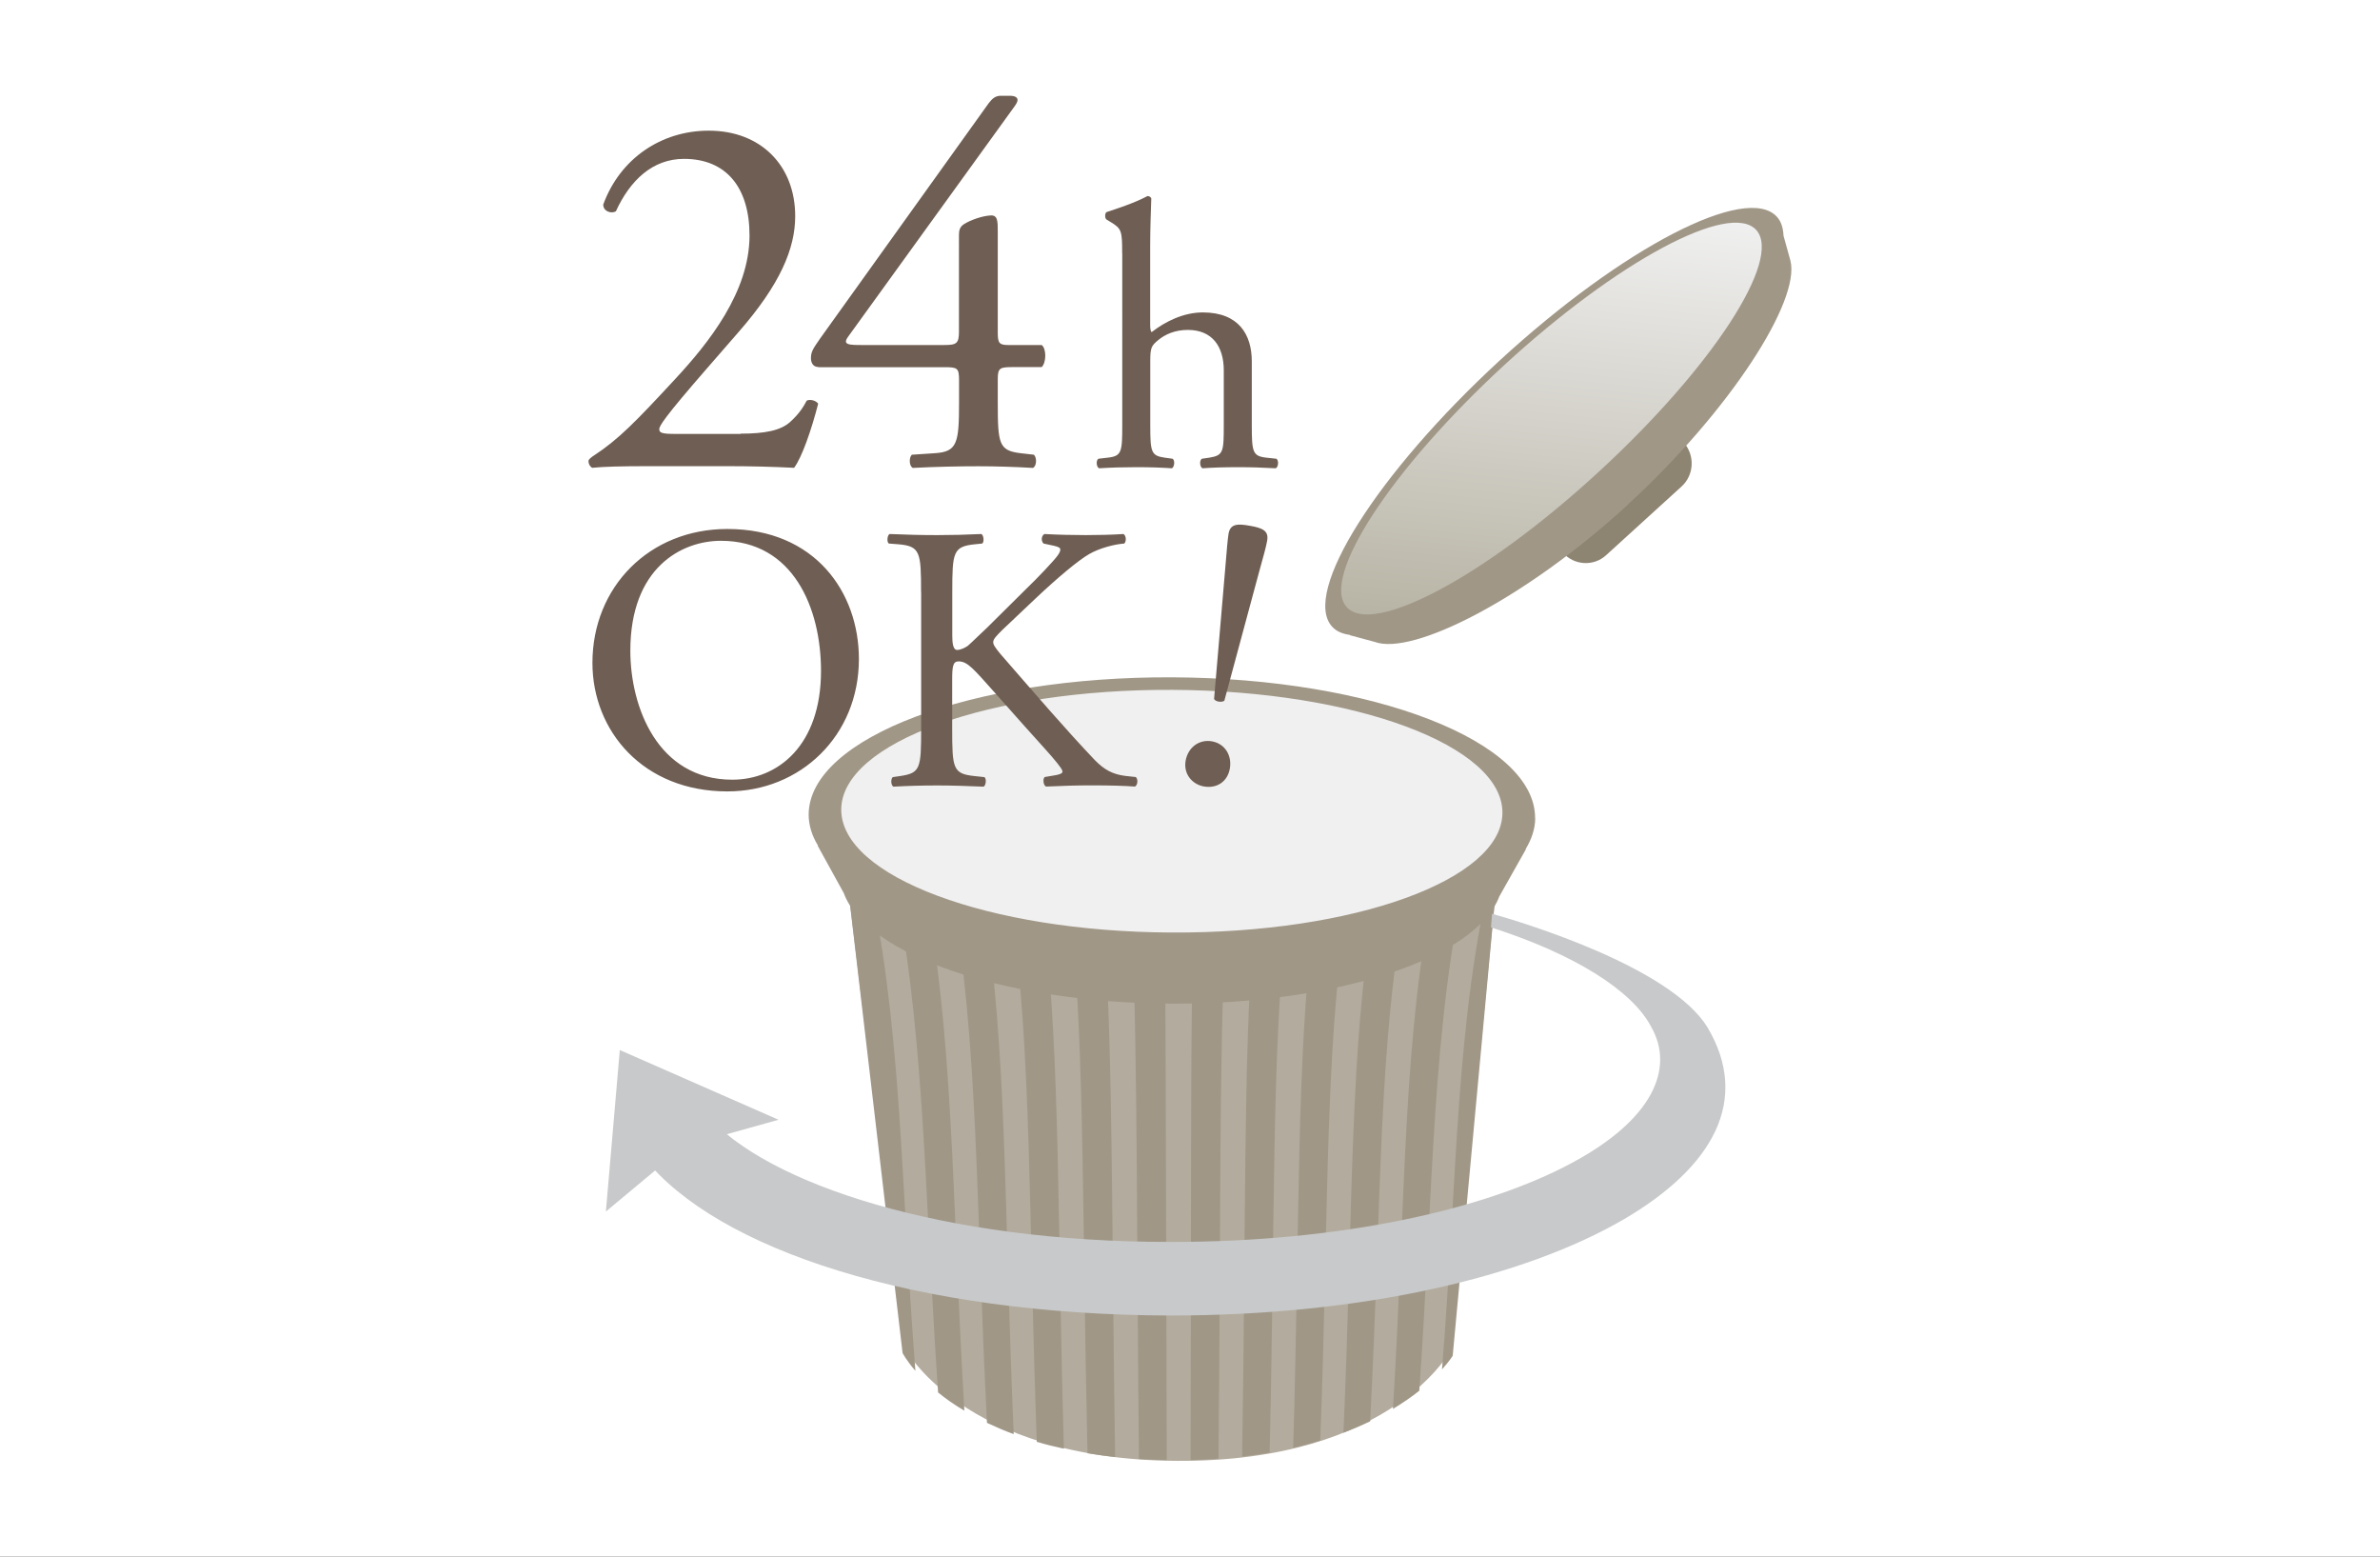
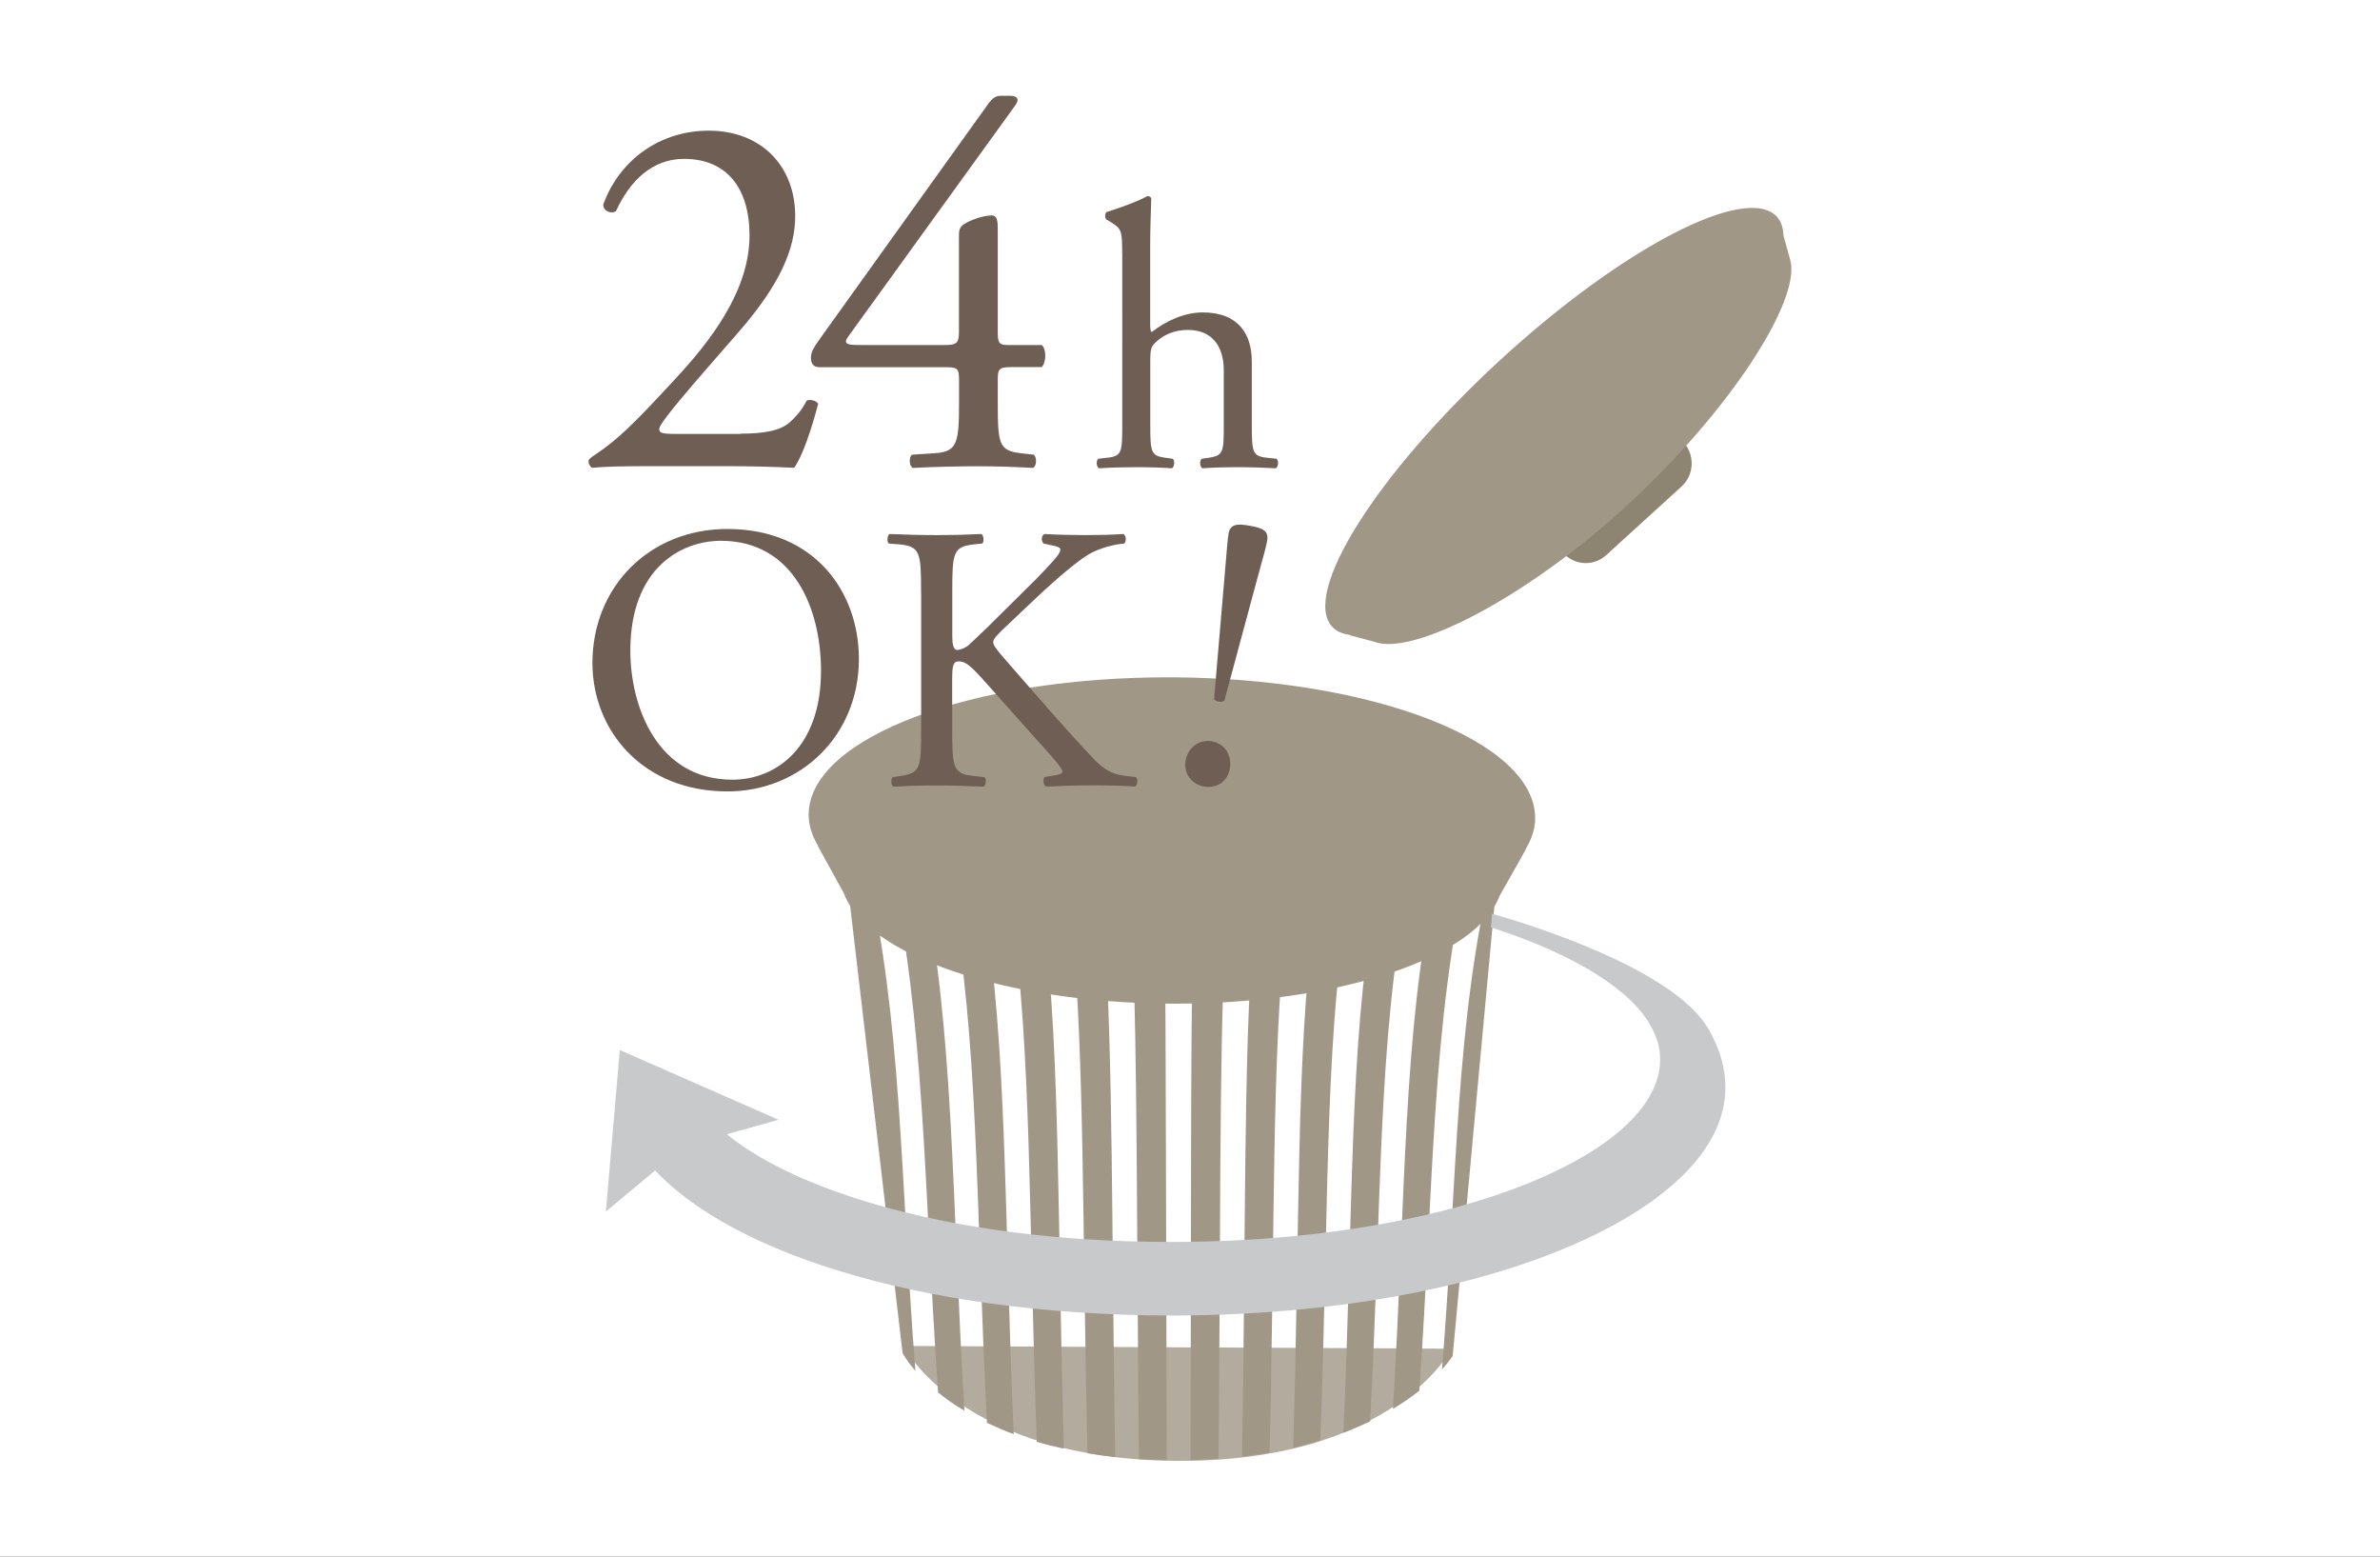
<svg xmlns="http://www.w3.org/2000/svg" xmlns:xlink="http://www.w3.org/1999/xlink" id="_レイヤー_2" data-name="レイヤー 2" viewBox="0 0 260 170">
  <rect x="0" y="0" width="260" height="170" fill="#333333" stroke="none" />
  <defs>
    <linearGradient id="_新規グラデーションスウォッチ_6" data-name="新規グラデーションスウォッチ 6" x1="-1807.74" y1="-4817.15" x2="-1761.08" y2="-4817.15" gradientTransform="rotate(95.77 -3005.709 -1502.805)" gradientUnits="userSpaceOnUse">
      <stop offset="0" stop-color="#f0f0f0" />
      <stop offset="1" stop-color="#b8b4a5" />
    </linearGradient>
    <linearGradient id="_新規グラデーションスウォッチ_6-2" data-name="新規グラデーションスウォッチ 6" x1="128.02" y1="75.33" x2="128.02" y2="101.66" xlink:href="#_新規グラデーションスウォッチ_6" />
    <style>.cls-2,.cls-5,.cls-8{stroke-width:0}.cls-2{fill:#c8c9ca}.cls-5{fill:#6f5e53}.cls-8{fill:#a09787}</style>
  </defs>
  <g id="_レイヤー_1-2" data-name="レイヤー 1">
    <path stroke-width="0" fill="none" d="M0 0h260v170H0z" />
    <path fill="#fff" stroke-width="0" d="M0 0h260v170H0z" />
    <path d="M183.96 48.34l-1.7-1.93-1.17 1.06-10.86 9.9-1.17 1.08 1.68 1.92c1.23 1.38 3.34 1.51 4.7.28l8.27-7.53c1.36-1.24 1.47-3.38.24-4.78z" fill="#8e8472" stroke-width="0" />
    <path class="cls-8" d="M177.85 55.09c11.18-10.28 18.86-22.26 17.74-26.63l-.75-2.71c-.04-.83-.25-1.55-.71-2.06-3.3-3.69-16.86 3.33-30.29 15.67-13.42 12.36-21.64 25.37-18.33 29.06.46.52 1.13.81 1.97.92l-.02.03 2.71.73c4.17 1.55 16.52-4.74 27.7-15.01z" />
-     <path d="M191.87 25.13c2.85 3.21-4.84 15.02-17.2 26.38-12.36 11.39-24.7 17.99-27.56 14.78-2.86-3.21 4.84-15.02 17.19-26.39 12.36-11.37 24.7-17.98 27.57-14.77z" fill="url(#_新規グラデーションスウォッチ_6)" stroke-width="0" />
-     <path d="M158.59 147.29s-6.32 12.37-29.99 12.25c-23.67-.13-29.9-12.55-29.9-12.55l-6.41-52.98 71.39.37-5.09 52.92z" fill="#b3ab9d" stroke-width="0" />
+     <path d="M158.59 147.29s-6.32 12.37-29.99 12.25c-23.67-.13-29.9-12.55-29.9-12.55z" fill="#b3ab9d" stroke-width="0" />
    <path class="cls-8" d="M97.23 94.04c3.82 17.91 3.65 34.64 5.25 58.03.8.65 1.74 1.33 2.87 1.99-1.41-23.96-1.12-41.02-4.54-58.27 1.04.48 2.03.93 3.08 1.36 3.01 16.5 2.68 33.78 3.93 58.24.91.42 1.86.85 2.92 1.23-1.07-24.66-.7-42.19-3.3-58.1 1.04.38 2.02.7 3.07 1.02 2.18 15.31 1.84 32.98 2.75 57.92.93.28 1.93.53 2.96.75-.71-24.96-.41-42.8-2.16-57.67 1.03.24 2.01.47 3.05.67 1.37 14.43 1.11 32.36 1.69 57.5.97.16 1.97.3 3.02.41-.39-25.07-.22-43.11-1.16-57.3 1.03.14 2.02.25 3.06.35.54 13.92.45 31.99.7 57.17.98.06 1.99.1 3.04.11-.08-25.07-.09-43.17-.19-57.07 1.02.03 2 .03 3.04.02-.27 13.8-.17 31.88-.25 57.05 1.06-.02 2.05-.07 3.05-.15.26-25.03.05-43.09.74-57.08 1.03-.09 2.02-.19 3.05-.32-1.08 14.08-.79 32.08-1.21 57.16 1.05-.11 2.06-.26 3.01-.42.58-24.9.22-42.82 1.74-57.3 1.03-.19 2.03-.39 3.06-.64-1.9 14.74-1.49 32.51-2.23 57.42 1.03-.23 2.03-.52 2.96-.8.93-24.61.47-42.26 2.83-57.57 1.02-.31 2.02-.62 3.07-.98-2.74 15.72-2.29 33.18-3.37 57.7 1.05-.4 2.02-.82 2.92-1.25 1.27-24.08.83-41.32 4.03-57.8 1.04-.41 2.04-.84 3.08-1.32-3.56 17.02-3.19 34.02-4.62 57.77 1.11-.68 2.07-1.34 2.88-1.99 1.6-22.95 1.33-39.65 5.34-57.51l-63.17-.32zm-2.69-.02H92.3l6.3 53.74s.4.79 1.4 1.95c-1.69-21.71-1.44-37.99-5.46-55.69zm68.56.35c-4.17 17.47-3.84 33.72-5.57 55.18.82-.9 1.17-1.49 1.17-1.49l4.98-53.69h-.58z" />
    <path class="cls-8" d="M167.7 89.35c.04-8.39-17.69-15.27-39.59-15.38-21.92-.11-39.72 6.59-39.77 14.98 0 1.17.36 2.31 1.02 3.4h-.04l2.86 5.19c2.46 6.73 17.49 11.98 35.74 12.07 18.24.09 33.35-5 35.87-11.71l2.91-5.16h-.04c.65-1.08 1.05-2.22 1.05-3.39z" />
-     <path d="M164.13 88.77c-.03 7.32-16.24 13.18-36.18 13.07-19.95-.09-36.08-6.11-36.05-13.44.05-7.32 16.24-13.16 36.19-13.06 19.95.1 36.09 6.11 36.04 13.43z" fill="url(#_新規グラデーションスウォッチ_6-2)" stroke-width="0" />
    <path class="cls-2" d="M163 99.79c3.49.99 19.39 5.79 23.5 12.35 4.77 7.98.65 15.31-9.09 21.01-10.92 6.36-28.57 10.5-49.46 10.52-28.04-.07-49.63-7.21-57.58-17.22l6.81-4.71c6.56 7.57 25.85 13.94 50.78 13.89 18.55.01 34.3-3.53 43.76-8.63 8.78-4.7 11.27-10.28 8.66-14.86-2.07-3.96-8.37-7.94-17.5-10.86l.12-1.49z" />
    <path class="cls-2" d="M67.72 114.68l17.33 7.61-10.28 2.87-8.58 7.15 1.52-17.63z" />
    <path class="cls-5" d="M80.91 47.36c2.63 0 4.36-.34 5.39-1.26 1.08-.98 1.49-1.72 1.83-2.35.39-.18 1.03 0 1.25.34-.74 2.87-1.77 5.85-2.63 7-2.35-.12-4.76-.18-7.39-.18h-8.31c-3.21 0-5.1.05-6.36.18-.11-.06-.4-.29-.4-.75 0-.17.28-.39.63-.62 2.63-1.72 4.53-3.67 8.77-8.25 3.78-4.06 8.19-9.62 8.19-15.75 0-5.22-2.52-8.37-7.16-8.37-3.44 0-5.9 2.36-7.44 5.73-.52.29-1.38 0-1.38-.74 1.84-5.04 6.36-8.07 11.52-8.07 5.72 0 9.45 3.84 9.45 9.34 0 3.55-1.66 7.46-6.14 12.6l-3.49 4.01c-4.7 5.4-5.22 6.31-5.22 6.65 0 .4.29.52 1.78.52h7.1z" />
    <path class="cls-5" d="M89.39 40.08c-.52 0-.8-.41-.8-.97 0-.69.23-1.03 1.03-2.18l18.39-25.66c.4-.52.74-.81 1.32-.81h.97c.57 0 .86.17.86.46 0 .18-.12.4-.28.63L92.66 36.76c-.68.92.11.92 1.61.92h8.88c1.37 0 1.61-.18 1.61-1.49V25.65c0-.4.06-.86.52-1.15.68-.45 2-.92 2.92-.97.8-.06.8.63.8 1.78v11.06c0 1.09.17 1.31 1.14 1.31h3.66c.52.4.52 1.89 0 2.41h-3.09c-1.43 0-1.71.06-1.71 1.26v2.58c0 4.52.11 5.27 2.46 5.56l1.49.17c.35.35.29 1.27-.11 1.44-2.06-.12-4.18-.18-5.96-.18-2.05 0-4.64.05-7.16.18-.39-.18-.45-1.09-.11-1.44l2.58-.17c2.4-.17 2.58-1.15 2.58-5.56v-2.4c0-1.37-.18-1.43-1.67-1.43H89.41zm33.2-12.42c0-2.44-.05-2.69-1.29-3.43l-.41-.25c-.21-.12-.21-.7 0-.82 1.03-.34 2.98-.96 4.47-1.75.16 0 .33.08.41.25-.04 1.24-.12 3.31-.12 5.13v8.7c0 .37.04.7.16.78 1.49-1.16 3.48-2.15 5.59-2.15 3.94 0 5.35 2.44 5.35 5.34v6.91c0 2.99.08 3.44 1.58 3.61l1.11.12c.29.21.21.92-.08 1.04-1.49-.08-2.69-.12-4.14-.12s-2.73.04-3.85.12c-.29-.12-.37-.83-.08-1.04l.83-.12c1.53-.25 1.57-.62 1.57-3.61v-5.91c0-2.65-1.28-4.43-3.93-4.43-1.41 0-2.48.49-3.23 1.11-.75.62-.87.83-.87 2.28v6.95c0 2.99.08 3.4 1.57 3.61l.87.12c.28.17.2.92-.08 1.04-1.24-.08-2.45-.12-3.9-.12s-2.73.04-4.05.12c-.29-.12-.37-.83-.08-1.04l1.03-.12c1.53-.17 1.58-.62 1.58-3.61V27.66zM64.72 72.39c0-8.28 6.21-14.62 14.74-14.62 9.57 0 14.37 6.91 14.37 14.2 0 8.37-6.37 14.46-14.37 14.46-9.19 0-14.74-6.59-14.74-14.04zm24.97.88c0-6.83-3.02-14.21-10.93-14.21-4.31 0-9.9 2.94-9.9 12.01 0 6.13 2.98 14.08 11.14 14.08 4.97 0 9.69-3.73 9.69-11.88zm10.93-8.61c0-4.35-.08-5.02-2.49-5.22l-1.03-.08c-.25-.17-.17-.92.08-1.04 2.03.08 3.36.12 5.22.12 1.62 0 3.03-.04 4.81-.12.25.12.33.87.09 1.04l-.79.08c-2.4.24-2.48.87-2.48 5.22v4.76c0 .79.08 1.56.53 1.56.38 0 .87-.24 1.17-.45.57-.5 1.65-1.58 2.11-1.99l4.47-4.43c.79-.74 2.82-2.86 3.23-3.44.21-.29.29-.49.29-.66s-.17-.29-.71-.41l-1.12-.24c-.29-.29-.25-.83.09-1.04 1.44.08 3.1.12 4.55.12s2.85-.04 4.1-.12c.29.2.33.79.08 1.04-1.08.08-2.69.49-3.85 1.16-1.16.66-3.48 2.61-5.8 4.8l-3.72 3.52c-.58.59-.95.95-.95 1.29 0 .29.24.62.78 1.28 3.93 4.51 7.12 8.24 10.35 11.63.99 1 1.9 1.53 3.32 1.7l1.12.12c.29.21.21.92-.09 1.04-1.08-.08-2.69-.13-4.64-.13-1.69 0-3.15.04-5.05.13-.29-.08-.41-.79-.17-1.04l.95-.16c.58-.08 1-.21 1-.42 0-.24-.3-.57-.58-.95-.79-.99-1.86-2.11-3.44-3.89l-3.32-3.73c-2.36-2.64-3.02-3.48-4.01-3.48-.62 0-.7.55-.7 2v5.34c0 4.35.08 4.93 2.4 5.18l1.12.12c.25.17.17.92-.09 1.04-2.03-.08-3.43-.13-5.05-.13s-3.11.04-4.8.13c-.25-.13-.33-.75-.08-1.04l.83-.12c2.2-.33 2.28-.83 2.28-5.18v-14.9zm28.9 18.43c.26-1.48 1.49-2.37 2.87-2.13 1.47.26 2.21 1.6 1.96 2.98-.24 1.38-1.37 2.2-2.83 1.95-1.25-.22-2.25-1.33-2-2.8zm8.91-24.05c-.11.65-.36 1.54-.98 3.78l-3.7 13.71c-.31.21-.96.1-1.12-.19l1.21-14.15c.19-2.32.27-3.25.37-3.9.19-1.08.96-1.12 2.33-.87 1.38.24 2.08.54 1.89 1.62z" />
  </g>
</svg>